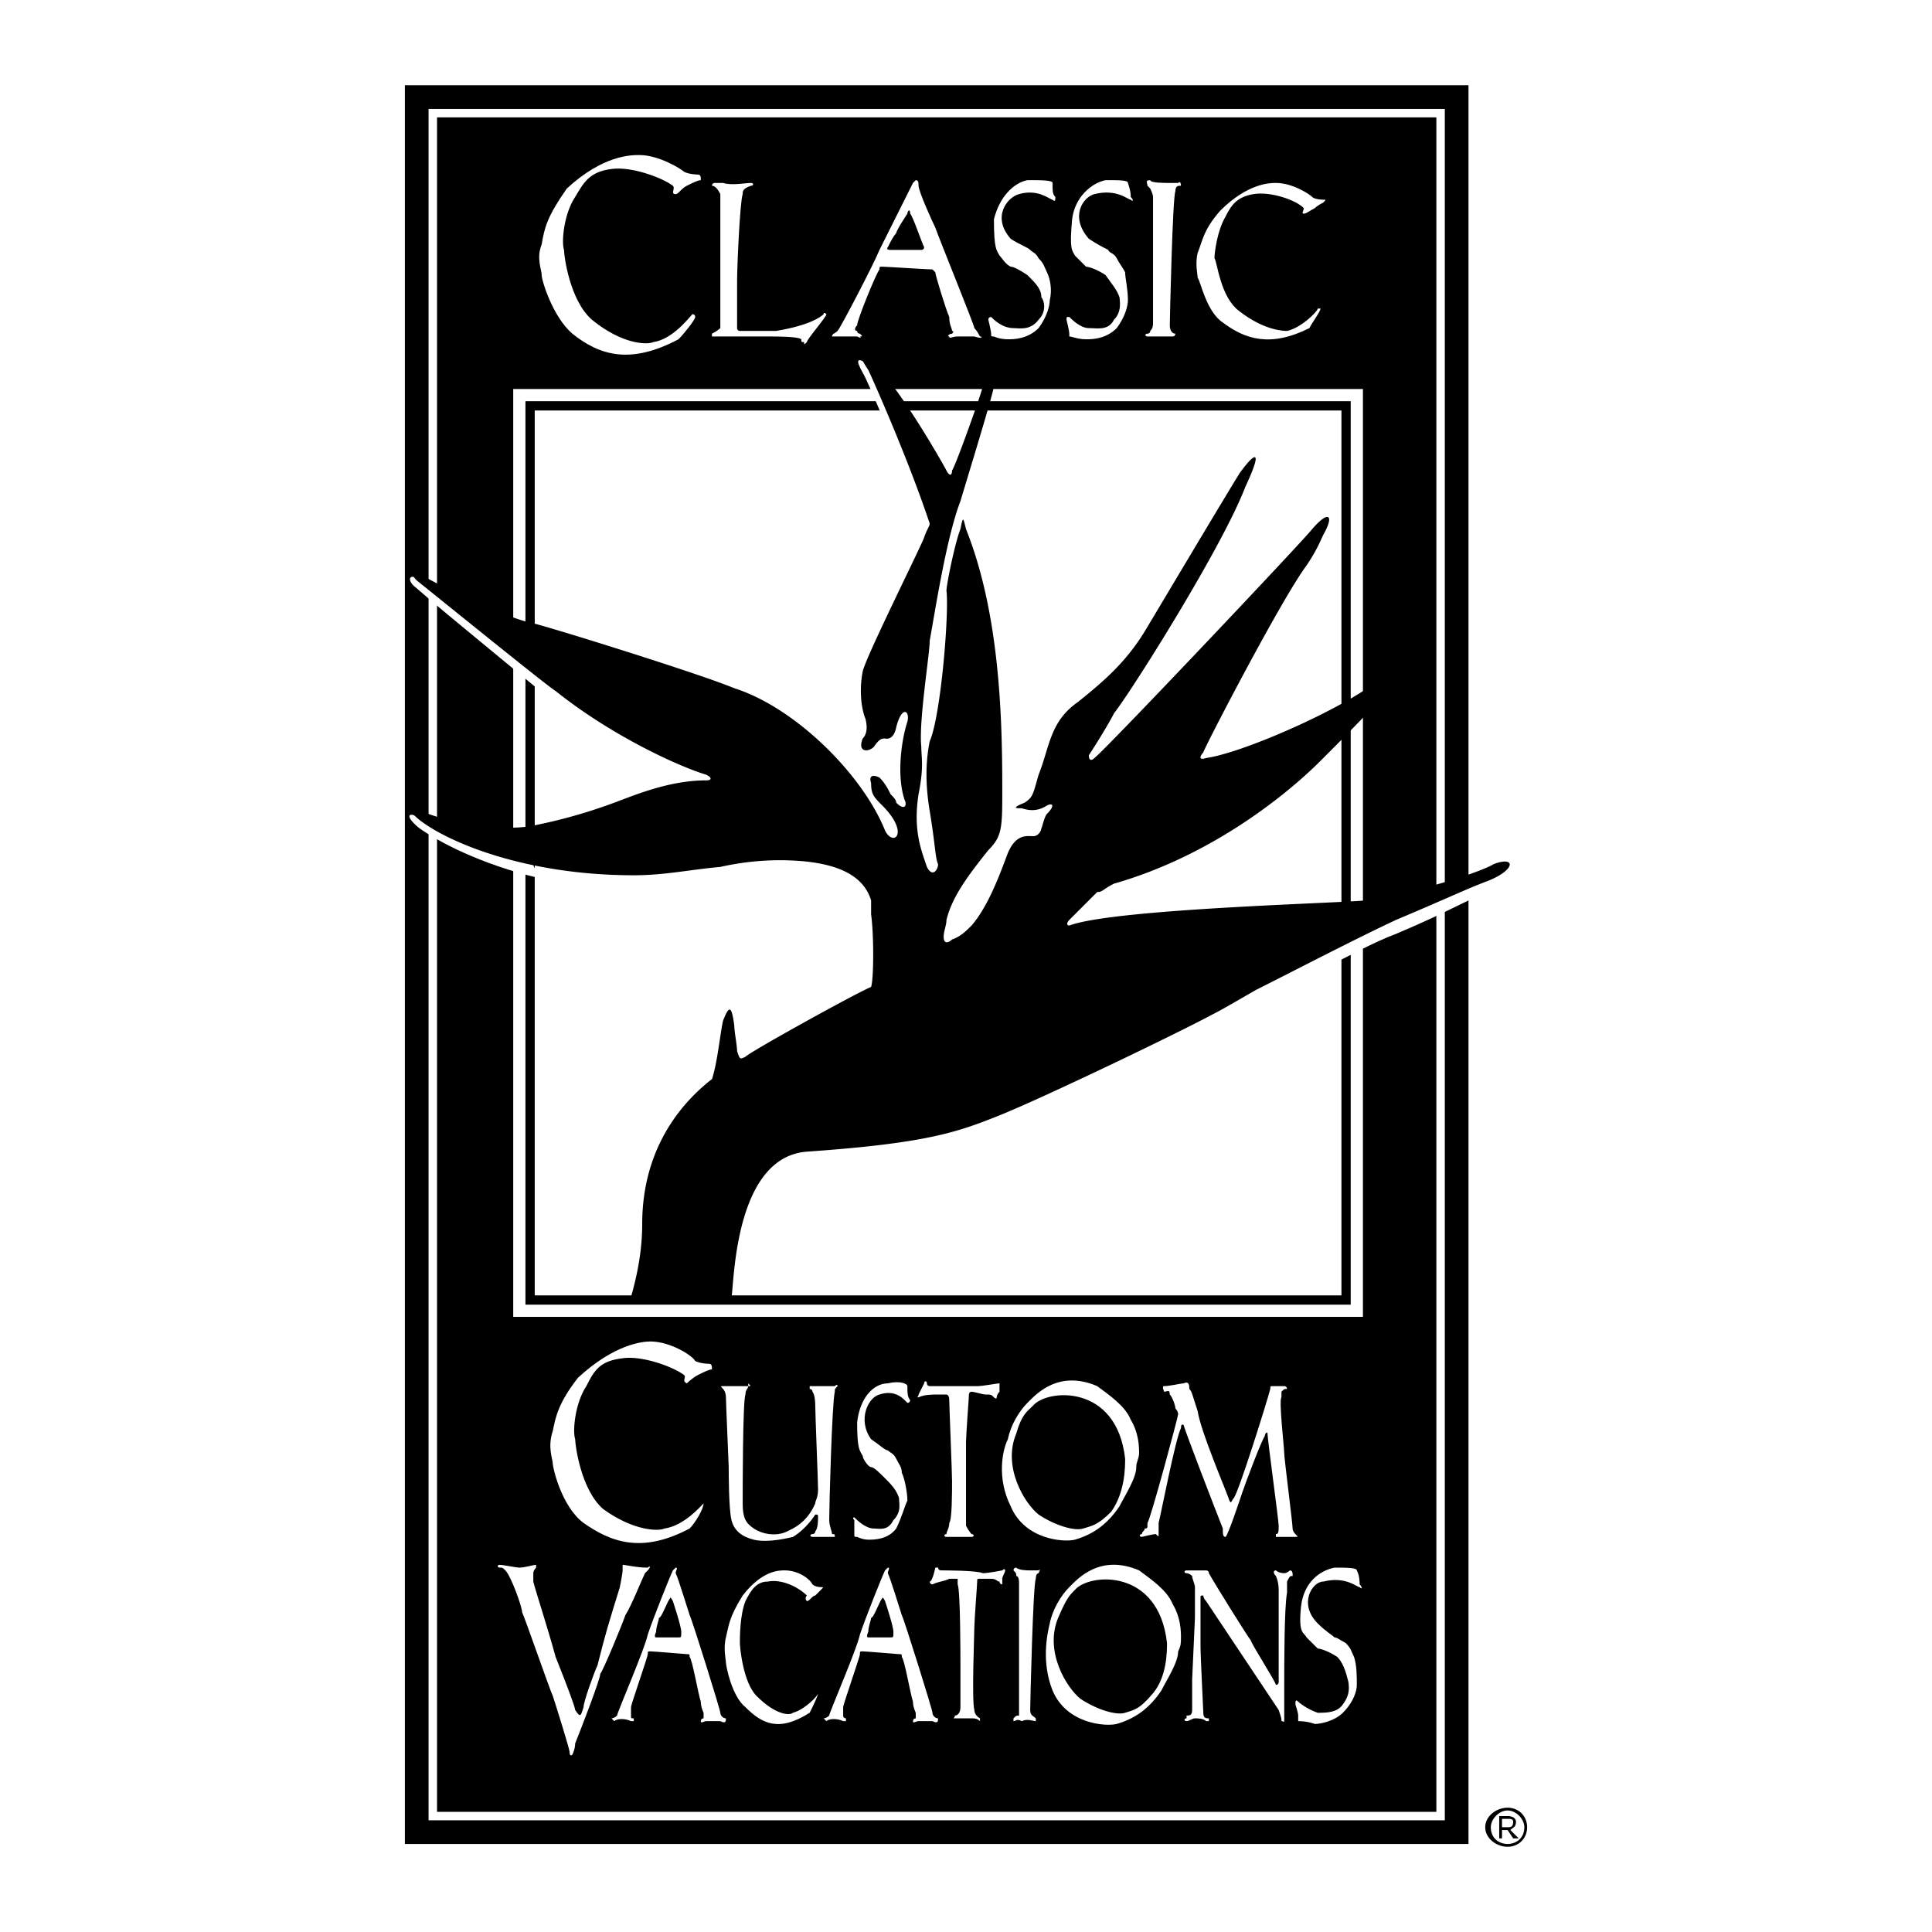
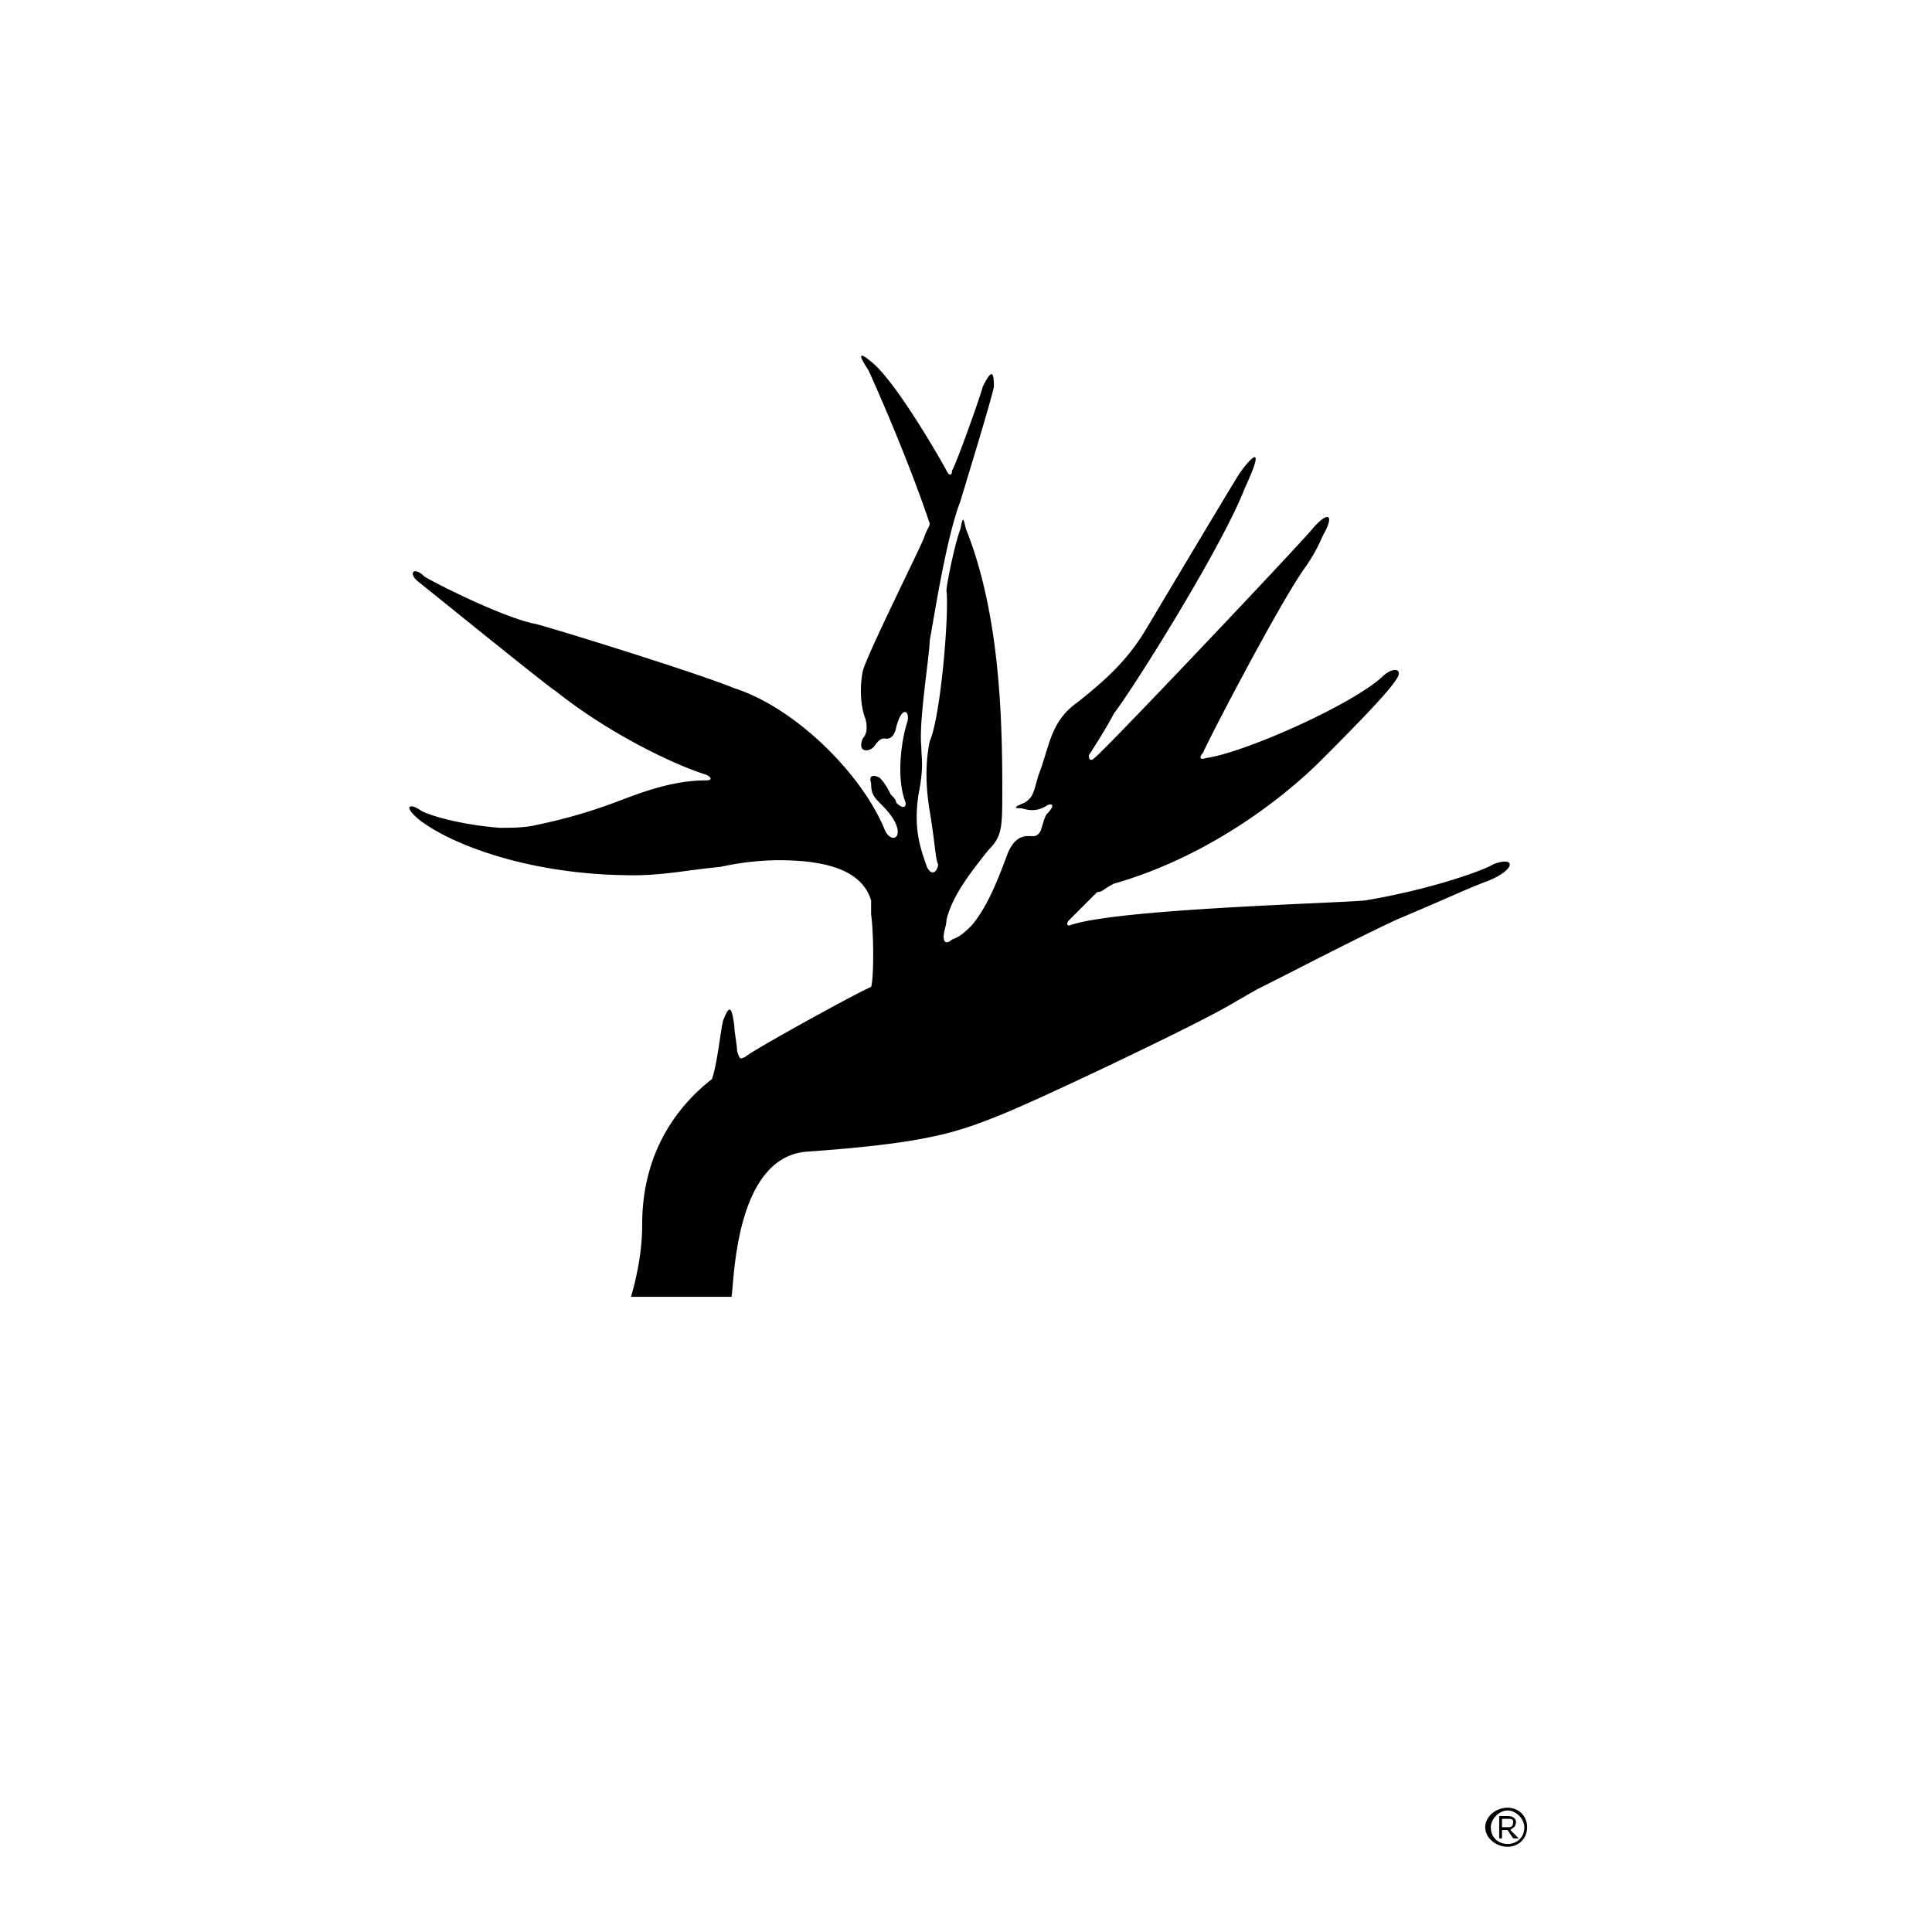
<svg xmlns="http://www.w3.org/2000/svg" width="2500" height="2500" viewBox="0 0 192.756 192.756">
  <path fill-rule="evenodd" clip-rule="evenodd" fill="#fff" d="M0 0h192.756v192.756H0V0z" />
-   <path fill-rule="evenodd" clip-rule="evenodd" d="M40.395 183.973h106.117V8.504H40.395v175.469z" />
  <path fill="none" stroke="#fff" stroke-width=".843" stroke-miterlimit="2.613" d="M43.18 181.189h100.547V11.29H43.18v169.899z" />
-   <path fill="none" stroke="#fff" stroke-width="1.218" stroke-miterlimit="2.613" d="M51.814 130.775h83.557V39.42H51.814v91.355z" />
-   <path fill-rule="evenodd" clip-rule="evenodd" fill="#fff" stroke="#000" stroke-width=".843" stroke-miterlimit="2.613" d="M52.929 129.662h81.329V40.534H52.929v89.128z" />
-   <path d="M80.502 34.128c-.279.278-.279.278-.279 0-.278 0-.278 0-.278-.278.278 0 0 0 0 0-.279-.279-2.507-.279-3.064-.279h-5.849v-.279c.557-.278.835-.557.835-.557v-2.506-10.862c-.278-.557-.557-.836-.835-.836 0 0 0-.278.279-.278h.835c.835.278 2.228 0 2.785 0 .279 0 .279.278 0 .278-.835.279-.835.558-.835.836-.278.835-.557 7.241-.557 8.634v4.735s0 .279.279.279h3.621c3.342-.557 4.457-1.393 4.735-1.671 0-.279.279 0 .279 0-.001.278-1.951 2.506-1.951 2.784zM97.213 33.571h-1.67c-.557 0-.835.279-.835 0-.279 0 0-.279.278-.279.279-.278 0-.278 0-.278 0-.279-.278-.557-.278-1.393-.279-.557-1.393-4.178-1.393-4.457l-.279-.279c-.278 0-4.734-.278-5.013-.278s-.279 0-.279.278c-.278.279-2.228 5.014-2.228 5.571-.279.278-.279.557 0 .557 0 .278.278.278.278.278.279.279.279.279 0 .279 0 0 .279.279-.278 0h-2.228-.278c0-.279.278-.279.557-.557.278-.279 3.621-6.685 4.178-8.077l3.342-6.685.279-.279c.278 0 .278.279.278.557 0 .558 1.393 3.621 1.671 4.178.278.836 3.898 9.749 3.898 10.027.279.279.559.836.559.836.277.001.277.28-.559.001zm-6.405-12.255c0-.557-.279-.278-.279 0 0 0-1.114 1.671-1.114 1.95-.279.278-.557.835-.835 1.393 0 0-.278.278.278.278h3.063s.279 0 .279-.278c-.279-.557-1.114-3.064-1.392-3.343zM105.012 19.923c-.277 0-1.393-1.114-3.342-.557-1.113.278-2.785 2.228-.836 4.456.836.557 1.672.836 1.949 1.114.279.278.559.278.836.835.557.557.557.835.836 1.393s.557 1.671.279 2.786c0 .557-.279 1.671-1.115 2.785-1.113 1.115-2.506 1.115-3.062 1.115-.836 0-1.393-.279-1.393-.279-.279 0-.279 0-.279-.279 0-.278-.279-1.393-.279-1.393 0-.278.279-.278.279-.278.279.278 1.113 1.114 2.229 1.114.557 0 1.67.279 2.506-.835.836-.835.557-1.949.279-2.228 0-.835-.557-1.393-1.393-2.228-.836-.558-1.393-.836-1.672-.836-.557-.278-.836-.835-1.113-1.114-.279-.557-.557-.557-.557-3.621.557-2.228 1.949-3.621 3.342-3.899 1.393 0 2.506 0 2.506.279 0 .836 0 1.114.279 1.393 0 .277 0 .556-.279.277zM112.811 19.923c-.277 0-1.393-1.114-3.621-.557-1.113.278-2.506 2.228-.557 4.456.836.557 1.393.836 1.949 1.114 0 .278.559.278.836.835.279.557.557.835.836 1.393 0 .557.279 1.671.279 2.786 0 .557-.279 1.671-1.115 2.785-1.113 1.115-2.506 1.115-3.064 1.115-.834 0-1.391-.279-1.67-.279v-.279c0-.278-.279-1.393-.279-1.393 0-.278 0-.278.279-.278.279.278 1.113 1.114 1.949 1.114s1.949.279 2.508-.835c.834-.835.557-1.949.557-2.228-.279-.835-.836-1.393-1.393-2.228-.836-.558-1.672-.836-1.951-.836l-1.113-1.114c-.277-.557-.557-.557-.277-3.621.277-2.228 1.949-3.621 3.342-3.899 1.393 0 2.229 0 2.229.279.277.836.277 1.114.277 1.393.278.277.278.556-.001.277zM117.268 19.088c-.279.557-.557 12.812-.557 13.369s.277.835.557.835c0 0 0 .279-.279.279h-2.506c-.279 0-.279-.279 0-.279 0 0 .277 0 .277-.278.279-.279.279-.557.279-.836V19.645c0-.278-.279-.835-.279-.835l-.277-.279c0-.278-.279-.557.277-.557 0 .279 1.393.279 1.951.279h.834c.279-.279.279.278.279.278-.279 0-.556 0-.556.557zM131.193 20.759c-.557.278-.836.557-1.113.557-.279 0 0-.278 0-.557-.836-.836-3.344-1.671-5.014-1.393-1.672.278-2.229 1.114-2.785 2.228-.836 1.393-1.115 3.621-1.115 4.178.279.279.559 3.899 2.508 5.292 2.506 1.95 4.455 1.95 4.734 1.95 1.393-.279 3.064-1.95 3.064-2.229h.277c0 .279-.836 1.393-1.113 1.95-3.9 1.95-6.406 1.115-8.635-.557-1.67-1.114-2.229-4.178-2.506-4.456 0-.278-.279-1.393 0-2.507.557-1.393.557-2.228 2.229-4.178 2.785-2.785 5.012-2.785 5.57-2.785 1.67 0 3.342 1.114 3.619 1.393.279.278 1.115.278 1.115.278.277 0 .277 0 0 .279.001 0-.555.278-.835.557zM64.348 156.957c-.279.557-1.393 3.342-1.95 4.178-.279.836-2.229 5.57-2.507 5.85 0 .557-1.95 5.57-2.507 6.963 0 .557-.279 1.113-.279 1.113s-.278.279-.278-.277c0-.279-1.393-4.736-1.671-5.572-.279-.557-2.785-7.797-3.064-8.355 0-.557-1.114-3.619-1.671-4.178-.278-.277-.278-.277-.557-.277s-.278-.279 0-.279 1.671.279 1.95.279c.557 0 1.393-.279 1.671-.279v.279s-.279.277-.279.557v.836c.279 1.113 1.393 4.455 2.228 7.52 1.114 2.785 1.95 5.014 1.95 5.293.557.834.557.557.835-.279 0-.557 1.114-3.621 1.393-4.178.836-3.342 1.114-4.178 2.229-7.799 0 0 .278-1.393.278-1.672v-.277-.279c.279 0 1.393.279 2.507.279.278-.279.278 0 0 .277 0-.002 0-.002-.278.277zM71.868 171.719h-1.393c-.278 0-.557.279-.557 0 0 0 0-.279.278-.279v-.557s-.278-.557-.278-1.113c-.278-.836-.836-4.178-1.114-4.457 0-.279 0-.279-.278-.279 0 0-3.343-.277-3.621-.277s-.278 0-.278.277c0 .279-1.671 5.014-1.671 5.293v.836c0 .277 0 .277.278.277v.279h-.278c-.557-.279-1.393-.279-1.671 0l-.279-.279s.279 0 .557-.277c0-.279 2.786-6.686 3.064-8.078.557-1.67 2.228-5.848 2.506-6.406l.279-.277c.278 0 0 .277 0 .557.278.557 1.114 3.342 1.393 4.178.278.557 3.063 9.471 3.063 9.748 0 .279.279.557.558.557-.001.277-.001.556-.558.277zm-4.735-11.977c-.278-.557-.278-.279-.278-.279-.279.279-.835 1.951-1.114 1.951 0 .277-.279.834-.279 1.393 0 0-.279.557 0 .557h2.228c.279 0 .279 0 .279-.557 0-.559-.836-3.065-.836-3.065zM81.337 159.186c-.278 0-.557.557-.835.557-.279-.279 0-.557 0-.557-.836-.836-2.507-1.672-3.899-1.393-1.114 0-1.671.836-2.229 1.949-.557 1.393-.557 3.621-.557 4.178 0 .279.278 3.9 1.671 5.291 1.95 1.951 3.342 1.951 3.621 1.672 1.114-.277 2.506-1.672 2.506-1.949 0 .277-.557 1.393-.835 1.949-3.063 1.949-4.735 1.115-6.406-.557-1.393-1.115-1.949-4.178-1.949-4.457 0-.277-.279-1.393 0-2.506.278-1.115.278-1.949 1.671-4.178 1.95-2.508 3.621-2.508 4.178-2.508 1.393 0 2.507.836 2.785 1.393.278.279.836.279.836.279.278 0 .278 0 0 .279l-.558.558zM93.036 171.719h-1.393c-.278 0-.557.279-.557 0 0 0 0-.279.279-.279v-.557s-.279-.557-.279-1.113c-.278-.836-.835-4.178-1.114-4.457 0-.279 0-.279-.279-.279 0 0-3.342-.277-3.621-.277-.279 0-.279 0-.279.277 0 .279-1.671 5.014-1.671 5.293v.836c0 .277.279.277.279.277v.279h-.279c-.557-.279-1.393-.279-1.671 0l-.279-.279s.279 0 .557-.277c0-.279 2.785-6.686 3.063-8.078.557-1.67 2.229-5.848 2.507-6.406l.278-.277c.278 0 0 .277 0 .557.278.557 1.114 3.342 1.393 4.178.278.557 3.063 9.471 3.063 9.748 0 .279.279.557.557.557.003.277.003.556-.554.277zm-4.735-11.977c-.279-.557-.279-.279-.279-.279-.279.279-.836 1.951-1.114 1.951 0 .277-.279.834-.279 1.393 0 0-.278.557 0 .557h2.229c.278 0 .278 0 .278-.557 0-.559-.835-3.065-.835-3.065zM99.998 157.514v.557c-.277 0-.277-.277-.277-.277-.279 0-.279-.279-.836-.279h-1.113c-.279 0-.279 0-.279.279 0 .277-.279 3.898-.279 4.455 0 .559-.278 7.521 0 8.357 0 .557.559.834.559.834v.279c-.279-.279-.559-.279-.836-.279h-1.671c-.279 0 0 0 0-.277.278 0 .557-.279.557-.836v-4.178c0-.836 0-7.52-.278-8.078v-.557h-.835c-.557.279-1.114.279-1.671.557-.278 0-.278-.277-.278-.277.278 0 .557-1.393.557-1.393h.278c0 .277.279.277.279.277.278 0 3.621 0 4.177.279.557 0 1.949-.279 1.949-.279.279-.277.279 0 .279 0-.003.279-.282.558-.282.836zM103.342 157.514c-.279.557-.559 12.533-.559 13.092 0 .557.279.557.559.834v.279c-.279 0-.836-.279-1.393 0-.559-.279-.559 0-.836 0v-.279c.277-.277.277-.277.557-.277v-.836-12.256c0-.277 0-.834-.279-.834 0-.279 0-.279-.277-.559 0 0 0-.277.277-.277.279.277 1.115.277 1.393.277h.836c.279-.277 0 .279 0 .279s-.278 0-.278.557zM128.408 157.793v1.113c-.279 1.393-.279 7.242-.279 8.914v3.619c0 .559 0 .279-.277.279 0-.279 0-.279-.279-1.113-.557-.836-6.127-9.191-7.24-10.863-.279-.279-.279-.557-.279-.557-.279 0-.279 0-.279.277v4.736c0 1.113.279 6.406.279 6.684 0 .557.279.557.557.557v.279h-.277c-.279-.279-.836-.279-1.115-.279-.277 0-.557.279-.836.279-.277 0-.277-.279 0-.279v-.277c.279 0 .559 0 .559-.557v-3.064c0-.279.277-5.85.277-6.127v-3.064c0-.279-.277-.836-.277-1.113-.279-.279-.559-.279-.559-.279-.277 0-.277-.279 0-.279h1.951s.277 0 .277.279c.279.557 3.9 6.406 4.178 6.684 0 .279 2.508 4.18 2.508 4.457.277 0 .277-.277.277-.277v-1.393-4.18-3.619c0-.836-.277-1.393-.277-1.393-.279-.279-.279-.559 0-.559 0 0 .277.279.834.279.279 0 .559-.279.559-.279.277 0 .277.279.277.559-.279-.001-.279-.001-.559.556zM135.65 158.35c-.279 0-1.393-1.113-3.621-.557-1.115 0-2.508 2.229-.557 4.178.834.836 1.393 1.113 1.67 1.393.279 0 .557.277 1.115.557.557.557.557.836.836 1.393.277.836.277 1.949.277 2.785 0 .557-.277 1.672-1.393 2.785-.836.836-2.229 1.115-2.785 1.115-.836-.279-1.393-.279-1.672-.279v-.557c0-.279-.277-1.115-.277-1.115 0-.277 0-.557.277-.277.279.277 1.115.836 1.951 1.113.834 0 1.949 0 2.506-.836.836-1.113.557-1.949.557-2.227-.277-1.115-.557-1.951-1.113-2.508-.836-.557-1.672-.836-1.949-.836-.279-.277-.836-.836-1.115-1.113-.277-.557-.836-.279-.557-3.064.279-2.506 1.949-3.621 3.342-3.898 1.115 0 2.229 0 2.229.277.279.559.279 1.115.279 1.393.278.278.278.557 0 .278zM69.64 137.182c-.558.279-1.114.836-1.114.836-.557-.279 0-.557-.278-.836-1.115-.836-4.178-1.949-6.128-1.672-2.228.279-2.785 1.115-3.621 2.785-1.114 1.672-1.393 4.457-1.114 5.293 0 .557.557 5.014 2.785 6.963 3.064 2.229 5.571 2.229 6.127 1.949 1.95-.277 3.621-2.229 3.899-2.506 0 0 .278 0 0 0 0 .557-.835 1.949-1.393 2.506-4.735 2.508-7.799 1.393-10.584-.557-2.228-1.672-3.063-5.57-3.063-5.85 0-.557-.557-1.67 0-3.342.278-1.393.557-2.785 2.507-5.291 3.621-3.344 6.406-3.621 7.241-3.621 1.95 0 4.178 1.393 4.457 1.949.557.279 1.393.279 1.393.279.278 0 .278.277.278.557-.278.001-.835.28-1.392.558zM68.526 18.531c-.557.279-.836.836-1.114.836-.557 0 0-.557-.279-.836-1.114-.835-4.177-1.95-6.127-1.671-2.228.278-2.785 1.393-3.621 2.785-1.114 1.671-1.393 4.457-1.114 5.292 0 .557.557 5.014 2.786 6.963 3.063 2.507 5.57 2.507 6.127 2.229 1.95-.278 3.621-2.507 3.899-2.785 0 0 .279 0 .279.278s-1.114 1.671-1.671 2.229c-4.734 2.506-7.798 1.671-10.584-.558-1.949-1.671-3.063-5.292-3.063-5.849 0-.558-.557-1.671 0-3.064.278-1.671.557-2.785 2.507-5.57 3.621-3.342 6.406-3.342 7.242-3.342 1.95 0 4.178 1.393 4.457 1.671.557.278 1.393.278 1.393.278.278 0 .278.279.278.557-.281 0-.838.278-1.395.557zM83.288 138.854c-.278 1.113-.557 11.418-.557 12.812 0 .557.279 1.113.279 1.391.278 0 .278 0 .278.279.278 0 .278 0 0 0H81.06c-.278 0-.278-.279 0-.279 0 0 .278 0 .278-.277.279-.279.279-1.113.279-1.393s0-.279-.279-.279c0 0-.835 1.393-2.228 2.229-1.114.279-2.786.557-3.899.279-1.114-.279-1.95-.836-2.229-1.949-.278-1.115-.278-4.736-.278-5.293 0-.279-.278-6.406-.278-6.963s-.279-.836-.279-.836c-.279-.279-.279-.279 0-.279h2.507v-.277c.278.277.278.277 0 .277 0 .279-.279.279-.279.836-.278.557-.278 9.748-.278 10.863 0 1.393.278 1.949 1.114 2.506.835.557 2.228.836 3.342.279.557-.279 1.95-.836 2.785-2.785 0-.279.279-.557.279-1.393s-.279-7.52-.279-8.355c0-1.115-.278-1.393-.278-1.393 0-.279-.278-.279-.278-.279v-.279h2.507c.278-.277.278 0 .278 0-.279.278-.279.278-.279.558zM90.529 139.967c-.278-.279-1.114-1.393-2.785-.836-1.114.279-2.228 2.508-.835 4.457.835.557 1.393 1.113 1.671 1.113.278.279.557.279.835.836.278.557.557.836.557 1.393.278.557.557 1.949.557 2.785-.278.557-.557 1.672-1.114 2.785-.835 1.115-2.229 1.115-2.786 1.115-.557 0-1.114-.279-1.114-.279-.279 0-.279 0-.279-.279v-1.391c-.278-.279 0-.279 0-.279.279.279 1.114 1.113 1.95 1.113.557 0 1.393.279 1.95-.834.836-.836.557-1.672.557-2.229-.278-.836-.835-1.393-1.392-1.951-.558-.557-1.115-1.113-1.393-1.113-.279 0-.835-.836-.835-1.113-.279-.559-.557-.559-.557-3.344.278-2.506 1.671-3.898 3.064-3.898 1.114-.279 1.949 0 1.949.277 0 .559 0 1.115.279 1.393 0 0 0 .279-.279.279zM99.721 138.854c-.279.277-.279.557-.279.557 0 .277-.277 0-.277 0-.279-.279-.279-.279-.836-.279-.279 0-1.115-.277-1.393-.277s-.278.277-.278.557c0 0-.279 3.898-.279 4.457v8.355c.279.557.557.834.557.834.278 0 .278.279 0 .279h-2.507c-.278 0-.278-.279 0-.279 0-.277.279-.557.279-1.113.278-.277.278-3.064.278-4.178 0-.836-.278-7.52-.278-8.078 0-.557-.279-.557-.279-.557h-.835c-.557 0-1.393 0-1.95.279-.278 0 0 0 0-.279l.557-1.113c0-.279.279-.279.279 0 0 0 0 .277.278.277h4.735c.557 0 1.949-.277 2.229-.277v.277c-.001-.001-.001.278-.001.558zM113.367 146.373c0 1.113-1.113 2.785-1.67 3.898-1.115 1.672-2.508 2.785-4.457 3.344-1.113.277-5.014 0-6.406-3.344-1.393-2.785-.836-5.57-.277-6.684.277-1.393 1.113-2.785 1.949-3.621s3.064-3.342 6.963-1.672c1.113.836 2.785 1.951 3.342 3.344.836 1.393.836 2.785.836 3.342s-.28.836-.28 1.393zm-10.305-6.127c-.557.557-1.113.836-1.672 2.785-1.393 3.342.836 6.963 2.229 8.076 1.672 1.115 3.621 1.672 4.457 1.393.836-.277 1.393-.277 2.785-1.67 1.393-1.951 1.393-4.457 1.393-5.293-.836-7.519-7.799-6.963-9.192-5.291zM117.545 164.756c0 1.113-1.113 2.785-1.67 3.898-1.115 1.672-2.508 2.785-4.457 3.344-1.113.277-5.014 0-6.406-3.344-1.113-2.785-.557-5.57-.277-6.684.277-1.393 1.113-2.785 1.949-3.621s3.064-3.342 6.963-1.672c1.113.836 2.785 1.951 3.342 3.344.836 1.393.836 2.785.836 3.342s-.001.836-.28 1.393zm-10.305-6.127c-.557.557-.836.834-1.67 2.785-1.395 3.342.834 6.963 2.227 8.076 1.672 1.115 3.621 1.672 4.457 1.393.836-.277 1.393-.277 2.785-1.949s1.393-4.178 1.393-5.014c-.836-7.52-7.799-6.963-9.192-5.291zM128.688 153.336h-1.393v-.279c.277 0 .277-.277.277-.834s-1.113-8.635-1.113-9.191c0-.279-.279 0-.279.277-.277.279-1.949 4.736-2.229 5.57-.277.836-1.393 4.178-1.67 4.457 0 .279 0 .279 0 0-.279 0-.279-.279-.279-.836-.557-1.393-3.898-10.025-3.898-10.305 0 0-.279-.279-.279.279-.557 1.113-1.949 8.355-2.229 9.469v1.113c0 .279 0 .279-.277 0-.279 0-1.393.279-1.393.279-.279 0-.279-.279 0-.279 0-.277.277-.277.277-.557.279 0 .279 0 .279-.557.277-.277 3.062-10.584 3.062-10.861 0 0 0-.279-.277-.559 0-.277-.279-1.113-.557-1.393 0-.557-.279-.277-.559-.277 0 0-.277-.559 0-.559.559 0 1.672-.277 1.951-.277.557-.279.557.277.557.557.279.279.279.557.836 2.229.277 1.949 2.785 7.799 3.062 8.635.279.834.279.277.557 0 .559-.836 3.344-9.75 3.621-10.863 0-.279 0-.279.279-.279h1.113c.279 0 .279.279.279.279-.279 0-.279 0-.557.279v.557c-.279.277.277 5.014.277 5.57s.836 6.963.836 7.52c0 .279.279.557.279.557.277.279.277.279 0 .279h-.553zM94.15 47.497c-.278-.835-5.292-8.913-7.521-11.141-1.671-1.114-.835.278-.557.835.557.835 3.899 8.913 6.127 15.319l1.951-5.013zM69.918 78.135c-2.786-1.114-9.47-3.899-15.041-8.355-.557-.557-10.862-8.913-13.369-11.141-1.114-.836-.557-1.671.557-.557l28.966 18.94v1.392l-1.113-.279zM53.764 87.604c-5.849-1.393-10.027-3.621-11.977-5.013-1.671-1.393-.836-1.671.278-.836 1.114.836 6.406 1.671 10.027 1.95l1.672 3.899zM148.461 88.997c-2.227.836-3.898 1.95-9.189 4.178-2.229.836-4.736 2.229-6.965 3.343v-2.507l16.154-6.685v1.671z" fill-rule="evenodd" clip-rule="evenodd" fill="#fff" />
  <path d="M125.344 98.746c3.9-1.949 9.191-4.735 13.928-6.963 5.291-2.229 6.963-3.064 9.189-3.899 2.787-1.114 2.787-2.507.559-1.671-.836.557-6.129 2.507-12.812 3.621-2.508.278-25.066.835-29.523 2.506-.279 0-.279-.278 0-.557l2.785-2.786c.557 0 .557-.278 1.672-.835 9.748-2.785 17.268-8.913 20.609-12.255 2.229-2.229 6.686-6.685 7.521-8.077.834-1.114-.279-1.393-1.393-.279-3.064 2.786-13.648 7.521-17.547 8.078-.836.278-.559-.279-.279-.557 0-.279 7.799-15.319 10.305-18.661 1.115-1.671 1.393-2.507 1.672-3.064 1.113-1.95.557-2.507-1.115-.557-1.113 1.393-20.609 22.003-21.725 22.839-.277.278-.557.278-.557-.279.557-.835 1.949-3.064 2.508-4.178 1.949-2.507 10.861-16.711 13.09-22.561 1.949-4.178.836-3.342-.557-1.393-1.393 2.228-8.355 13.926-9.191 15.319-1.949 3.342-4.178 5.292-6.963 7.52-2.785 1.95-2.785 4.457-3.9 7.242-.557 1.95-.557 2.229-1.393 2.785-1.393.557-.836.557-.277.557.834.279 1.67.279 2.506-.279.557-.278.836 0 0 .836-.279.278-.557 1.671-.557 1.393 0 .278-.279.835-.836.835s-1.672-.279-2.506 1.671c-.836 2.228-1.951 5.292-3.622 7.241-.557.557-1.114 1.114-1.95 1.393-.278.279-.835.558-.835-.278 0-.557.278-1.114.278-1.671.557-2.229 1.95-4.178 4.177-6.963 1.393-1.393 1.393-2.228 1.393-6.127 0-7.242-.277-17.547-3.62-25.903-.279-1.114-.279-1.393-.557 0-.557 1.393-1.393 5.571-1.393 6.128.279 2.228-.557 12.533-1.671 15.04-.278 1.393-.557 3.621 0 6.963s.557 4.734.835 5.292c0 .557-.557 1.393-1.114.279-.558-1.671-1.393-3.621-.836-7.242.557-2.786.278-3.621.278-4.735-.278-2.507.836-9.191.836-10.584.557-3.063 1.671-10.306 3.063-13.926.836-2.786 3.064-10.027 3.343-11.42 0-1.671-.279-1.671-1.115 0-.277 1.114-2.785 8.077-3.063 8.355 0 .557-.278.557-.557 0-.278-.557-5.013-8.913-7.52-10.862-1.671-1.393-.835 0-.279.836.279.557 3.899 8.634 6.128 15.318 0 .279-.278.557-.557 1.393s-5.849 11.977-6.127 13.369c-.279 1.393-.279 3.343.278 4.735.278 1.114 0 1.671-.278 1.949-.557 1.393.557 1.393 1.114.836.557-.836.836-.836 1.115-.836 0 0 .835.279 1.114-1.114.557-2.228 1.393-1.671 1.114-.557-.557 1.671-1.114 5.292-.278 7.799.278.557 0 1.114-.835.278 0-.278-.279-.557-.557-.835-.278-.557-.557-1.114-1.114-1.671-.557-.278-1.114-.278-.835.557 0 1.114.278 1.393 1.114 2.228 2.785 2.785 1.114 4.178.279 2.507-2.229-5.57-8.913-12.255-15.041-14.205-3.342-1.393-16.711-5.571-19.775-6.406-3.064-.557-9.749-3.899-11.141-4.735-1.114-1.114-1.671-.278-.557.557 2.785 2.229 13.09 10.584 13.647 10.863 5.57 4.456 12.255 7.52 15.04 8.355.557.278.557.557 0 .557-3.621 0-6.963 1.393-9.191 2.229a52.061 52.061 0 0 1-7.798 2.228c-1.114.279-2.507.279-3.621.279-3.621-.279-6.685-1.114-7.799-1.671-1.114-.836-1.95-.558-.278.835 2.785 2.229 10.584 5.571 21.446 5.571 3.063 0 5.57-.557 8.634-.835 2.507-.557 5.292-.836 8.356-.557 2.786.278 5.849 1.114 6.685 3.899v1.392c.278 1.95.278 6.406 0 7.242-1.393.557-11.977 6.406-12.534 6.963-.557.279-.557.279-.835-.557 0-.557-.278-1.949-.278-2.506-.279-2.229-.557-1.951-1.114-.559-.279 1.115-.557 4.18-1.114 5.85-2.506 1.949-6.963 6.406-6.963 14.482 0 2.787-.557 5.293-1.114 7.242h10.026c.279-1.393.279-13.926 7.521-14.482 11.977-.836 15.04-1.949 19.218-3.621 4.178-1.672 17.547-8.078 21.168-10.027 1.111-.557 2.504-1.393 4.453-2.506zM150.412 184.252c1.113 0 1.949-.836 1.949-1.949s-.836-1.949-1.949-1.949c-1.115 0-2.229.836-2.229 1.949s1.114 1.949 2.229 1.949zm-1.672-1.949c0-.836.836-1.672 1.672-1.672s1.67.836 1.67 1.672c0 1.113-.834 1.67-1.67 1.67s-1.672-.557-1.672-1.67zm1.115.279h.557l.557.834h.557l-.836-.834c.279-.279.559-.279.559-.836 0-.279-.279-.557-.836-.557h-.836v2.227h.279v-.834h-.001zm0-.279v-.836h.557c.277 0 .557 0 .557.279 0 .557-.279.557-.557.557h-.557z" fill-rule="evenodd" clip-rule="evenodd" />
</svg>